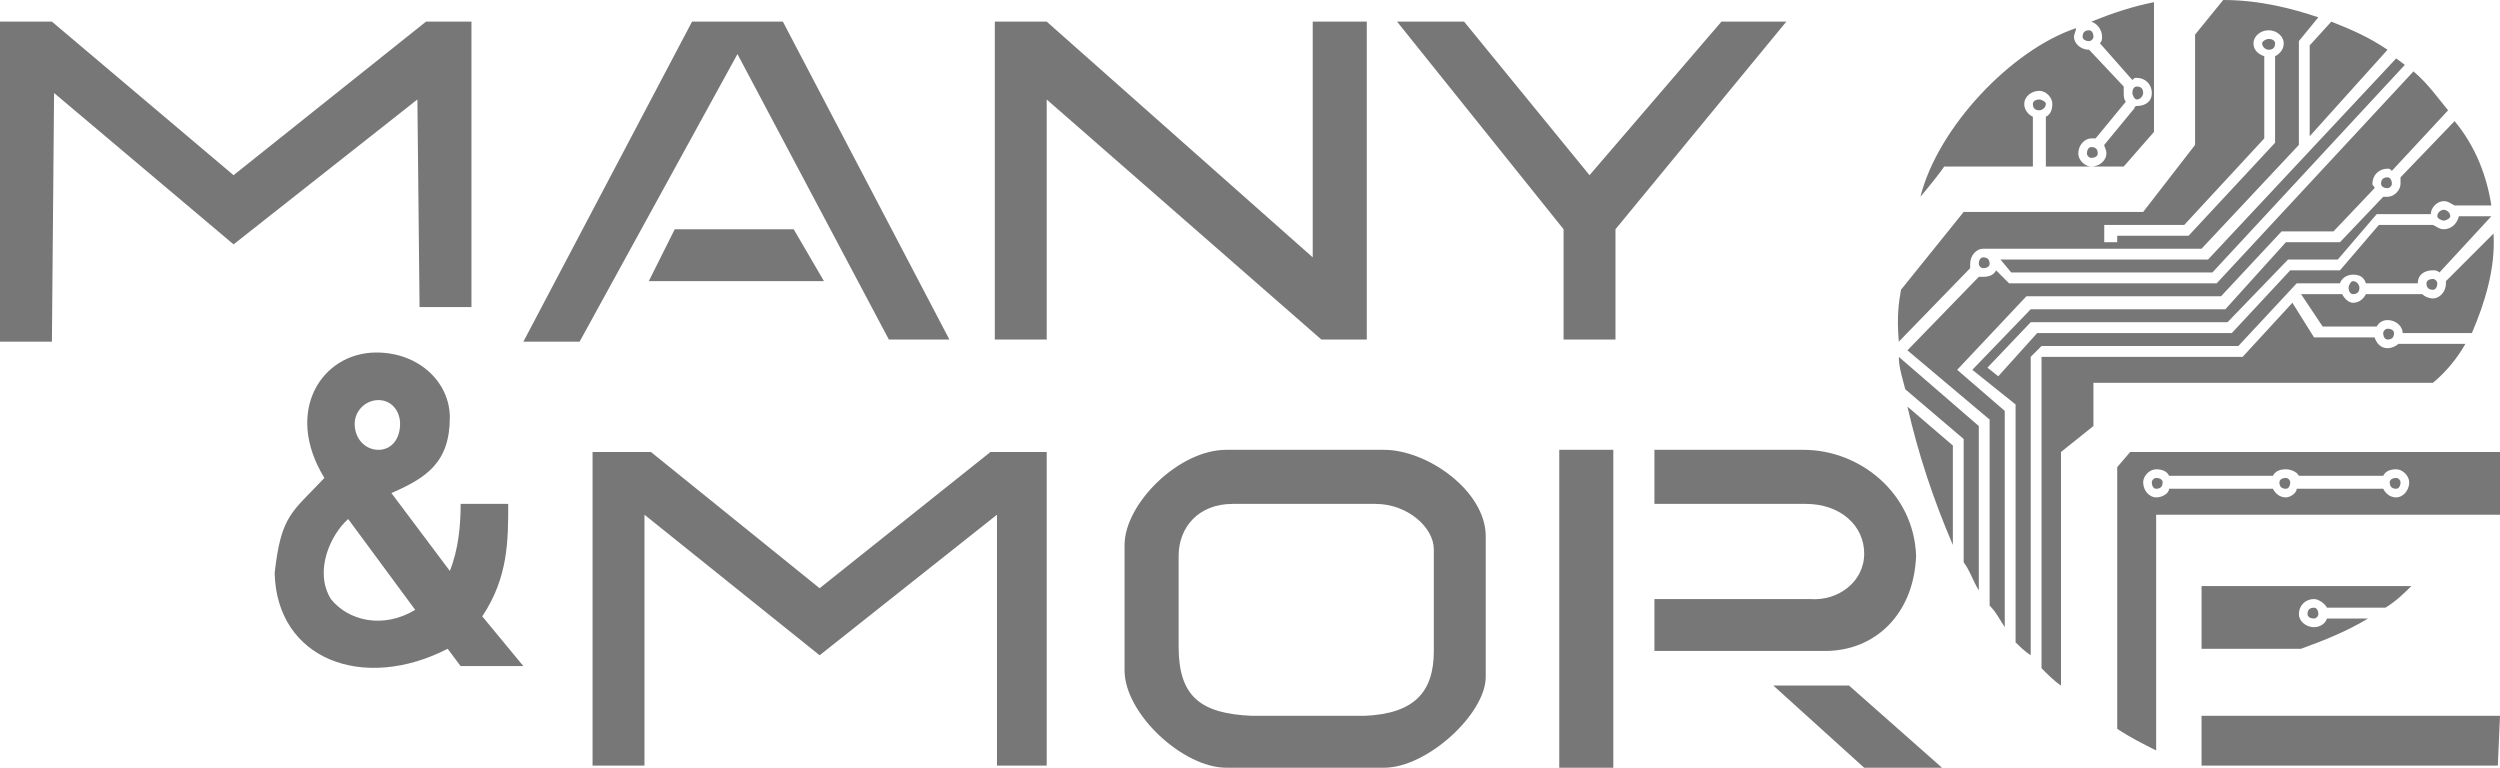
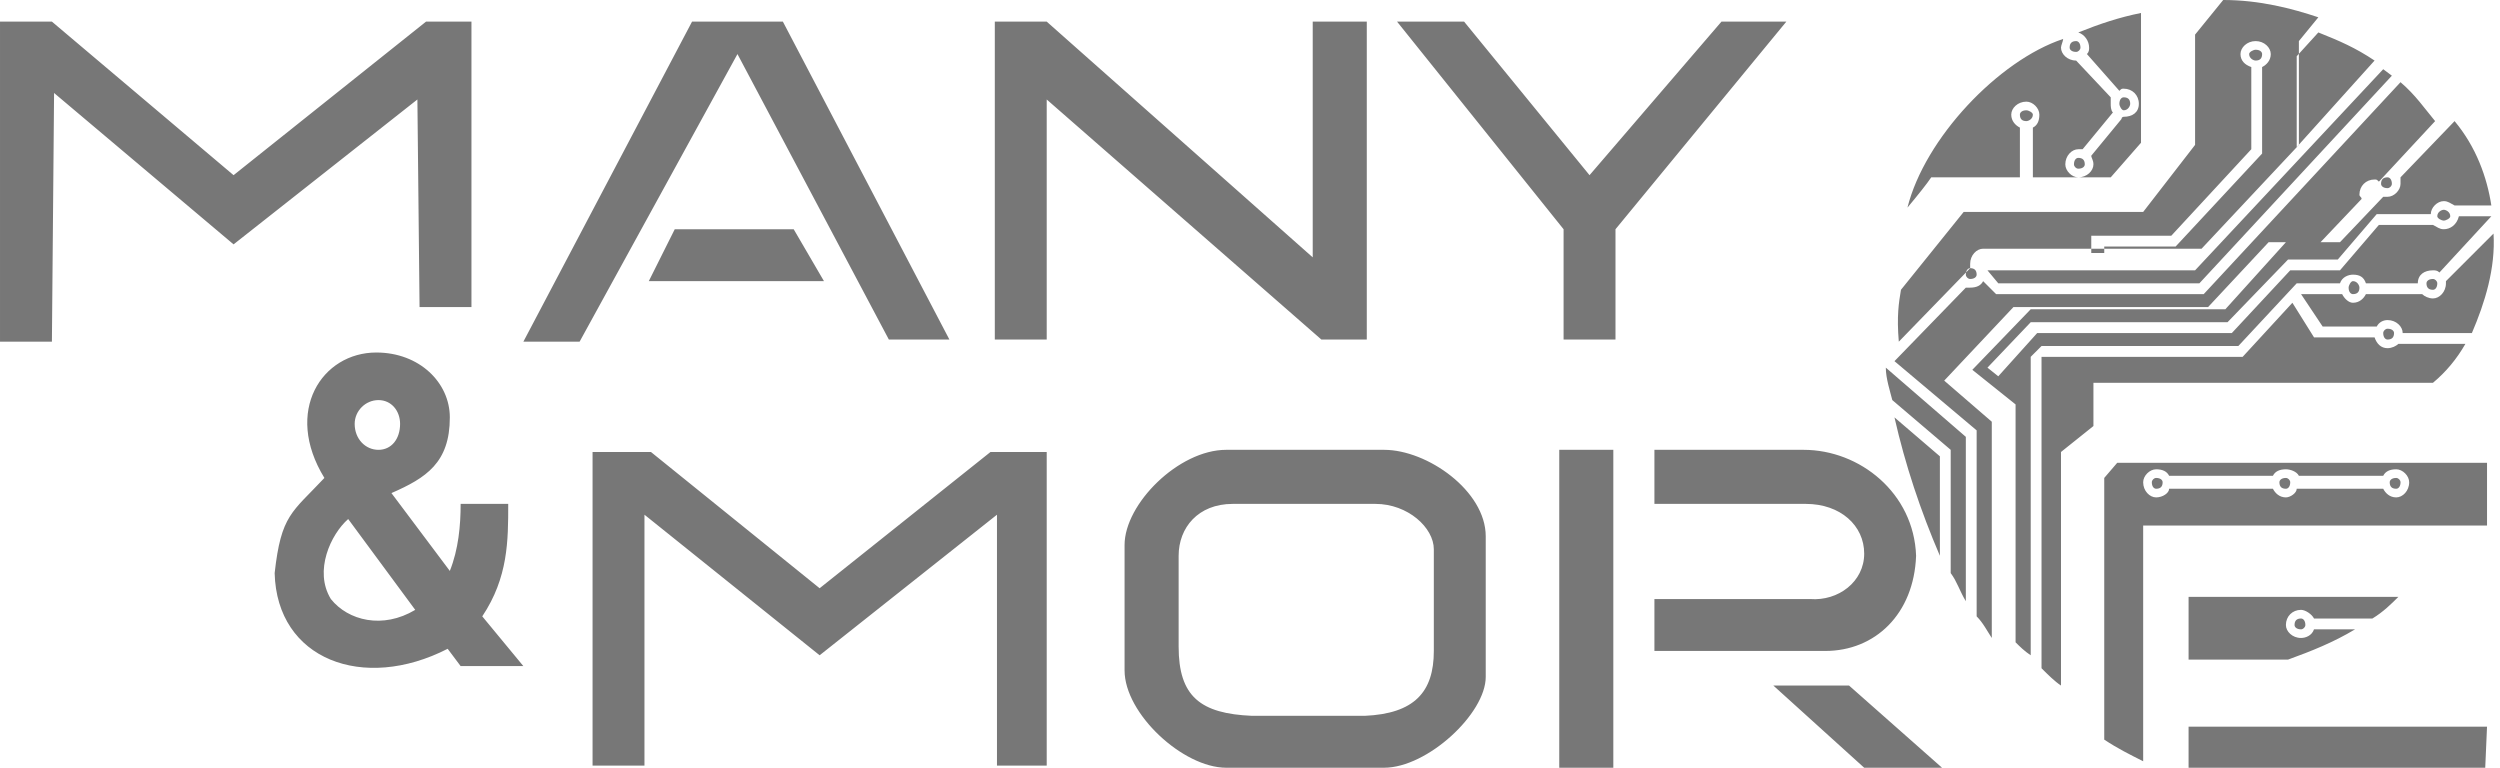
<svg xmlns="http://www.w3.org/2000/svg" xml:space="preserve" width="150mm" height="46.064mm" version="1.1" style="shape-rendering:geometricPrecision; text-rendering:geometricPrecision; image-rendering:optimizeQuality; fill-rule:evenodd; clip-rule:evenodd" viewBox="0 0 14985.75 4602.03">
  <defs>
    <style type="text/css">
   
    .fil0 {fill:#777777}
   
  </style>
  </defs>
  <g id="Layer_x0020_1">
    <g id="_2261726201680">
-       <path class="fil0" d="M11174.5 4602.03l-544.46 -492.61 453.72 0 557.43 492.61 -466.69 0zm-1257.45 -1581.54l0 -324.09 894.48 0c337.05,0 661.14,259.27 674.1,635.22 -12.97,350.01 -246.31,570.39 -544.46,570.39l-1024.12 0 0 -311.12 933.37 0c168.52,12.97 324.08,-103.71 324.08,-272.23 0,-168.53 -142.59,-298.16 -350.02,-298.16l-907.44 0zm-570.39 -324.09l324.08 0 0 1905.63 -324.08 0 0 -1905.63zm-1166.71 1594.5l-674.1 0c-311.12,-12.97 -440.76,-116.68 -440.76,-414.84l0 -544.46c0,-168.53 116.68,-311.12 324.09,-311.12l855.59 0c194.46,0 350.02,142.59 350.02,272.24l0 609.28c0,246.31 -116.68,375.93 -414.84,388.9l0 0zm116.67 311.12l-946.33 0c-259.27,0 -609.28,-324.09 -609.28,-583.36l0 -751.89c0,-246.31 324.08,-570.39 609.28,-570.39l946.33 0c259.27,0 609.28,246.31 609.28,518.54l0 842.62c0,220.38 -350.02,544.46 -609.28,544.46l0 0.01zm-4433.51 -12.96l-311.11 0 0 -1879.7 350.01 0 1011.15 816.69 1024.12 -816.69 337.05 0 0 1879.7 -298.16 0 0 -1503.77 -1063 842.63 -1050.04 -842.63 0 1503.77 -0.01 0zm-1594.5 -2190.83c77.79,0 129.64,64.82 129.64,142.59 0,90.74 -51.85,155.56 -129.64,155.56 -77.78,0 -142.59,-64.82 -142.59,-155.56 0,-77.78 64.82,-142.59 142.59,-142.59zm-285.19 1192.64c-103.71,-168.53 0,-388.91 103.7,-479.65l401.87 544.47c-194.46,116.67 -401.87,64.81 -505.57,-64.82zm777.8 -570.39l285.2 0c0,220.37 0,440.75 -155.56,674.1l246.31 298.16 -375.94 0 -77.78 -103.71c-505.58,259.27 -1024.12,64.82 -1037.08,-453.72 38.89,-350.02 103.71,-362.97 298.17,-570.4 -246.31,-401.87 -12.97,-751.88 311.11,-751.88 259.27,0 440.76,181.49 440.76,388.9 0,272.24 -142.59,362.97 -350.02,453.72l350.02 466.69c51.85,-129.63 64.82,-272.23 64.82,-401.87l0 0.01zm6922.49 -985.23l-311.12 0 0 -661.13 -998.19 -1244.5 401.87 0 751.89 920.41 790.77 -920.41 388.9 0 -1024.11 1244.5 0 661.13zm-3409.39 0l-311.12 0 0 -1905.62 311.12 0 1594.5 1413.02 0 -1413.02 324.09 0 0 1905.62 -272.24 0 -1646.35 -1438.93 0 1438.93zm-311.12 0l0 -1905.62 0 1905.62zm-1024.12 -350.01l-1050.04 0 155.56 -311.12 712.99 0 181.49 311.12zm-1464.87 362.97l-337.05 0 1011.15 -1918.59 544.46 0 998.19 1905.62 -362.97 0 -907.45 -1711.17 -946.33 1724.14zm-3163.08 0l-311.12 0 0 -1918.59 311.12 0 1088.92 920.41 1153.75 -920.41 272.23 0 0 1711.17 -311.12 0 -12.96 -1244.49 -1101.9 868.54 -1075.96 -907.44 -12.97 1490.8 0 -0.01zm13974.6 881.52l-518.54 0c0,25.93 -38.89,51.85 -64.82,51.85 -38.89,0 -64.82,-25.94 -77.78,-51.85l-622.25 0c0,25.93 -38.89,51.85 -77.79,51.85 -38.89,0 -77.78,-38.89 -77.78,-90.74 0,-38.89 38.89,-77.79 77.78,-77.79 38.89,0 64.82,12.97 77.79,38.89l622.25 0c12.96,-25.93 38.89,-38.89 77.78,-38.89 25.93,0 64.82,12.97 77.79,38.89l505.57 0c12.97,-25.93 38.89,-38.89 77.79,-38.89 38.89,0 77.78,38.89 77.78,77.79 0,51.85 -38.89,90.74 -77.78,90.74 -38.89,0 -64.82,-25.94 -77.79,-51.85l0 0zm77.78 -64.82c12.97,0 25.94,12.96 25.94,25.93 0,25.93 -12.97,38.89 -25.94,38.89 -25.93,0 -38.89,-12.97 -38.89,-38.89 0,-12.97 12.97,-25.93 38.89,-25.93zm-1438.94 0c25.93,0 38.89,12.96 38.89,25.93 0,25.93 -12.97,38.89 -38.89,38.89 -12.97,0 -25.93,-12.97 -25.93,-38.89 0,-12.97 12.96,-25.93 25.93,-25.93zm1477.84 -868.55l414.83 0c77.79,-181.49 142.6,-388.9 129.64,-596.31l-285.2 285.19c0,12.97 0,12.97 0,12.97 0,51.85 -38.88,90.74 -77.78,90.74 -25.93,0 -51.85,-12.97 -64.82,-25.93l-337.05 0c-12.97,25.93 -38.89,51.85 -77.78,51.85 -25.94,0 -51.86,-25.94 -64.82,-51.85l-246.31 0 129.63 194.45 324.09 0c12.96,-25.93 38.89,-38.88 64.82,-38.88 51.85,0 90.74,38.88 90.74,77.78zm-25.93 64.82c-12.97,12.96 -38.89,25.93 -64.82,25.93 -38.89,0 -64.82,-25.93 -77.78,-64.82l-362.97 0 -129.64 -207.41 -298.16 324.09 -1205.6 0 0 1866.74c38.89,38.89 77.78,77.78 116.67,103.71l0 -1400.06 194.46 -155.56 0 -259.26 2035.27 0c77.78,-64.82 142.59,-142.6 194.46,-233.35l-401.87 0 -0.01 0zm-64.82 -90.74c25.93,0 38.89,12.96 38.89,25.93 0,25.93 -12.97,38.89 -38.89,38.89 -12.97,0 -25.94,-12.97 -25.94,-38.89 0,-12.97 12.97,-25.93 25.94,-25.93zm-129.64 -272.23c-12.97,-38.89 -38.89,-51.85 -77.78,-51.85 -25.94,0 -64.82,12.96 -77.79,51.85l-259.27 0 -350.01 375.93 -1179.68 0 -64.82 64.82 0 1788.96c-38.89,-25.93 -64.82,-51.85 -90.74,-77.79l0 -1425.97 -259.27 -207.41 350.02 -362.97 1166.71 0 362.97 -401.87 324.09 0 259.26 -272.24c0,0 12.97,0 25.94,0 38.89,0 77.78,-38.89 77.78,-77.78 0,-12.97 0,-25.93 0,-38.89l324.09 -337.05c129.63,155.56 194.46,337.05 220.37,505.58l-220.37 0c-25.94,-12.97 -38.89,-25.94 -64.82,-25.94 -38.89,0 -77.79,38.89 -77.79,77.79l-324.08 0 -233.35 272.23 -298.16 0 -362.97 375.94 -1179.67 0 -259.27 272.23 64.82 51.85 233.34 -259.27 1166.71 0 350.02 -375.93 298.16 0 233.34 -272.24 324.09 0c25.93,12.97 38.89,25.94 64.82,25.94 38.89,0 77.78,-25.94 90.74,-77.79l194.46 0 -311.12 337.05c-12.97,-12.96 -25.93,-12.96 -38.89,-12.96 -51.85,0 -90.74,25.93 -90.74,77.78l-311.12 0 0 0.01zm-77.78 -12.97c25.93,0 38.89,25.93 38.89,38.89 0,25.93 -12.97,38.89 -38.89,38.89 -12.97,0 -25.94,-12.97 -25.94,-38.89 0,-12.97 12.97,-38.89 25.94,-38.89zm479.64 -12.97c12.97,0 25.93,12.97 25.93,25.94 0,25.93 -12.96,38.89 -25.93,38.89 -25.93,0 -38.89,-12.97 -38.89,-38.89 0,-12.97 12.97,-25.94 38.89,-25.94zm-881.51 1192.65c12.96,0 25.93,12.96 25.93,25.93 0,25.93 -12.97,38.89 -25.93,38.89 -25.94,0 -38.89,-12.97 -38.89,-38.89 0,-12.97 12.96,-25.93 38.89,-25.93zm946.33 -1607.47c12.96,0 38.89,12.96 38.89,38.89 0,12.96 -25.94,25.93 -38.89,25.93 -12.97,0 -38.89,-12.97 -38.89,-25.93 0,-25.94 25.93,-38.89 38.89,-38.89zm-337.05 -194.46c12.96,0 25.93,12.97 25.93,38.89 0,12.97 -12.97,25.94 -25.93,25.94 -25.94,0 -38.89,-12.97 -38.89,-25.94 0,-25.93 12.96,-38.89 38.89,-38.89zm-2501.94 544.47c0,-12.97 0,-25.94 0,-25.94 0,-51.85 38.89,-90.74 77.78,-90.74l1309.31 0 583.37 -622.24 0 -622.25 116.67 -142.59c-155.56,-51.86 -350.02,-103.71 -570.4,-103.71l-168.52 207.41 0 661.14 -311.12 401.86 -1075.97 0 -375.94 466.69c-12.96,77.79 -25.93,155.56 -12.96,311.12l427.79 -440.75 0 0zm77.78 -64.82c25.93,0 38.89,12.97 38.89,38.89 0,12.96 -12.97,25.93 -38.89,25.93 -12.97,0 -25.93,-12.97 -25.93,-25.93 0,-25.93 12.96,-38.89 25.93,-38.89zm-25.93 116.67l-427.8 440.75 492.62 414.84 0 1114.86c38.89,38.89 64.81,90.74 90.74,129.63l0 -1296.34 -285.2 -246.31 414.84 -440.76 1166.71 0 362.97 -388.9 311.12 0 246.31 -259.27c0,-12.96 -12.97,-12.96 -12.97,-25.93 0,-51.85 38.89,-90.74 90.74,-90.74 12.97,0 12.97,0 25.93,12.96l337.06 -362.97c-64.82,-77.78 -116.68,-155.55 -207.41,-233.34l-1179.68 1270.42 -1244.5 0 -77.78 -77.79c-12.97,25.94 -38.89,38.89 -77.78,38.89 -12.97,0 -25.94,0 -25.94,0l0 0 0 0zm674.1 -777.81c25.93,0 38.89,12.97 38.89,38.89 0,12.97 -12.97,25.93 -38.89,25.93 -12.97,0 -25.94,-12.96 -25.94,-25.93 0,-25.93 12.97,-38.89 25.94,-38.89zm272.23 -362.97c25.93,0 38.89,12.97 38.89,38.89 0,12.97 -12.97,38.89 -38.89,38.89 -12.97,0 -25.93,-25.93 -25.93,-38.89 0,-25.93 12.96,-38.89 25.93,-38.89zm-583.36 77.79c12.96,0 38.89,12.96 38.89,25.93 0,25.93 -25.94,38.89 -38.89,38.89 -25.94,0 -38.89,-12.97 -38.89,-38.89 0,-12.97 12.96,-25.93 38.89,-25.93zm298.16 -414.84c12.97,0 25.93,12.97 25.93,38.89 0,12.97 -12.96,25.93 -25.93,25.93 -25.93,0 -38.89,-12.96 -38.89,-25.93 0,-25.93 12.97,-38.89 38.89,-38.89zm64.82 816.7l142.6 0 181.49 -207.41 0 -777.81c-129.64,25.93 -246.31,64.82 -375.94,116.67 38.89,12.97 64.82,51.85 64.82,90.74 0,12.97 0,25.94 -12.97,38.89l194.46 220.38c12.97,-12.96 12.97,-12.96 25.93,-12.96 51.86,0 90.75,38.88 90.75,90.74 0,51.85 -38.89,77.78 -90.75,77.78 0,0 -12.96,0 -12.96,12.97l-181.49 220.37c0,12.97 12.96,25.94 12.96,51.86 0,38.89 -38.89,77.78 -90.74,77.78 -38.89,0 -77.78,-38.89 -77.78,-77.78 0,-51.86 38.89,-90.74 77.78,-90.74 12.97,0 12.97,0 25.93,0l181.5 -220.38c-12.97,-12.97 -12.97,-38.89 -12.97,-51.85 0,-12.97 0,-25.94 0,-38.89l-207.41 -220.38c0,0 0,0 0,0 -51.85,0 -90.74,-38.89 -90.74,-77.79 0,-12.96 12.96,-38.89 12.96,-51.85 -388.9,129.64 -829.65,596.32 -933.36,1011.15 64.82,-77.78 116.67,-142.59 142.59,-181.49l531.5 0 0 -298.16c-25.94,-12.97 -51.85,-38.89 -51.85,-77.79 0,-38.89 38.89,-77.78 90.74,-77.78 38.89,0 77.78,38.89 77.78,77.78 0,38.89 -12.96,64.82 -38.89,77.79l0 298.16 324.09 0 -0.01 0zm1011.15 -764.84c25.94,0 38.89,12.96 38.89,25.93 0,25.93 -12.96,38.89 -38.89,38.89 -12.96,0 -38.89,-12.97 -38.89,-38.89 0,-12.97 25.94,-25.93 38.89,-25.93zm-479.64 1179.67l518.54 -557.43 0 -518.54c25.93,-12.97 51.85,-38.89 51.85,-77.79 0,-38.89 -38.89,-77.78 -90.74,-77.78 -51.85,0 -90.74,38.89 -90.74,77.78 0,38.89 25.93,64.82 64.81,77.79l0 492.61 -479.64 518.54 -479.64 0 0 103.71 77.78 0 0 -38.89 427.79 0 0.01 0zm855.59 -1283.38l-129.64 142.59 0 544.46 466.69 -518.54c-116.67,-77.78 -207.41,-116.67 -337.05,-168.52zm-1918.6 1503.76l-64.82 -77.78 1244.5 0 1127.82 -1205.6 51.85 38.89 -1153.74 1244.49 -1205.6 0zm-635.21 700.02c-12.96,-51.85 -38.89,-129.63 -38.89,-194.46l479.65 414.84 0 985.22c-38.89,-64.82 -51.85,-116.68 -90.74,-168.53l0 -738.92 -350.02 -298.16 0 0zm285.2 933.37c-116.68,-272.24 -207.41,-544.47 -272.24,-829.66l272.24 233.34 0 596.32zm985.22 -466.69l77.78 -90.74 2216.75 0 0 375.93 -2061.19 0 0 1413.02c-77.79,-38.89 -155.56,-77.78 -233.34,-129.63l0 -1568.58zm1179.67 842.62c12.97,0 25.93,12.97 25.93,38.89 0,12.97 -12.96,25.94 -25.93,25.94 -25.93,0 -38.89,-12.97 -38.89,-25.94 0,-25.93 12.97,-38.89 38.89,-38.89zm77.79 64.82c-12.97,38.89 -51.86,51.85 -77.79,51.85 -51.85,0 -90.74,-38.89 -90.74,-77.78 0,-51.85 38.89,-90.74 90.74,-90.74 25.93,0 64.82,25.93 77.79,51.85l350.01 0c64.82,-38.89 116.68,-90.74 155.56,-129.64l-1257.45 0 0 375.94 596.32 0c142.59,-51.85 272.23,-103.71 401.87,-181.49l-246.31 0 0 0zm-751.89 583.36l1788.96 0 -12.97 298.16c-583.36,0 -1179.67,0 -1775.99,0l0 -298.16z" />
+       <path class="fil0" d="M11174.5 4602.03l-544.46 -492.61 453.72 0 557.43 492.61 -466.69 0zm-1257.45 -1581.54l0 -324.09 894.48 0c337.05,0 661.14,259.27 674.1,635.22 -12.97,350.01 -246.31,570.39 -544.46,570.39l-1024.12 0 0 -311.12 933.37 0c168.52,12.97 324.08,-103.71 324.08,-272.23 0,-168.53 -142.59,-298.16 -350.02,-298.16l-907.44 0zm-570.39 -324.09l324.08 0 0 1905.63 -324.08 0 0 -1905.63zm-1166.71 1594.5l-674.1 0c-311.12,-12.97 -440.76,-116.68 -440.76,-414.84l0 -544.46c0,-168.53 116.68,-311.12 324.09,-311.12l855.59 0c194.46,0 350.02,142.59 350.02,272.24l0 609.28c0,246.31 -116.68,375.93 -414.84,388.9l0 0zm116.67 311.12l-946.33 0c-259.27,0 -609.28,-324.09 -609.28,-583.36l0 -751.89c0,-246.31 324.08,-570.39 609.28,-570.39l946.33 0c259.27,0 609.28,246.31 609.28,518.54l0 842.62c0,220.38 -350.02,544.46 -609.28,544.46l0 0.01zm-4433.51 -12.96l-311.11 0 0 -1879.7 350.01 0 1011.15 816.69 1024.12 -816.69 337.05 0 0 1879.7 -298.16 0 0 -1503.77 -1063 842.63 -1050.04 -842.63 0 1503.77 -0.01 0zm-1594.5 -2190.83c77.79,0 129.64,64.82 129.64,142.59 0,90.74 -51.85,155.56 -129.64,155.56 -77.78,0 -142.59,-64.82 -142.59,-155.56 0,-77.78 64.82,-142.59 142.59,-142.59zm-285.19 1192.64c-103.71,-168.53 0,-388.91 103.7,-479.65l401.87 544.47c-194.46,116.67 -401.87,64.81 -505.57,-64.82zm777.8 -570.39l285.2 0c0,220.37 0,440.75 -155.56,674.1l246.31 298.16 -375.94 0 -77.78 -103.71c-505.58,259.27 -1024.12,64.82 -1037.08,-453.72 38.89,-350.02 103.71,-362.97 298.17,-570.4 -246.31,-401.87 -12.97,-751.88 311.11,-751.88 259.27,0 440.76,181.49 440.76,388.9 0,272.24 -142.59,362.97 -350.02,453.72l350.02 466.69c51.85,-129.63 64.82,-272.23 64.82,-401.87l0 0.01zm6922.49 -985.23l-311.12 0 0 -661.13 -998.19 -1244.5 401.87 0 751.89 920.41 790.77 -920.41 388.9 0 -1024.11 1244.5 0 661.13zm-3409.39 0l-311.12 0 0 -1905.62 311.12 0 1594.5 1413.02 0 -1413.02 324.09 0 0 1905.62 -272.24 0 -1646.35 -1438.93 0 1438.93zm-311.12 0l0 -1905.62 0 1905.62zm-1024.12 -350.01l-1050.04 0 155.56 -311.12 712.99 0 181.49 311.12zm-1464.87 362.97l-337.05 0 1011.15 -1918.59 544.46 0 998.19 1905.62 -362.97 0 -907.45 -1711.17 -946.33 1724.14zm-3163.08 0l-311.12 0 0 -1918.59 311.12 0 1088.92 920.41 1153.75 -920.41 272.23 0 0 1711.17 -311.12 0 -12.96 -1244.49 -1101.9 868.54 -1075.96 -907.44 -12.97 1490.8 0 -0.01zm13974.6 881.52l-518.54 0c0,25.93 -38.89,51.85 -64.82,51.85 -38.89,0 -64.82,-25.94 -77.78,-51.85l-622.25 0c0,25.93 -38.89,51.85 -77.79,51.85 -38.89,0 -77.78,-38.89 -77.78,-90.74 0,-38.89 38.89,-77.79 77.78,-77.79 38.89,0 64.82,12.97 77.79,38.89l622.25 0c12.96,-25.93 38.89,-38.89 77.78,-38.89 25.93,0 64.82,12.97 77.79,38.89l505.57 0c12.97,-25.93 38.89,-38.89 77.79,-38.89 38.89,0 77.78,38.89 77.78,77.79 0,51.85 -38.89,90.74 -77.78,90.74 -38.89,0 -64.82,-25.94 -77.79,-51.85l0 0zm77.78 -64.82c12.97,0 25.94,12.96 25.94,25.93 0,25.93 -12.97,38.89 -25.94,38.89 -25.93,0 -38.89,-12.97 -38.89,-38.89 0,-12.97 12.97,-25.93 38.89,-25.93zm-1438.94 0c25.93,0 38.89,12.96 38.89,25.93 0,25.93 -12.97,38.89 -38.89,38.89 -12.97,0 -25.93,-12.97 -25.93,-38.89 0,-12.97 12.96,-25.93 25.93,-25.93zm1477.84 -868.55l414.83 0c77.79,-181.49 142.6,-388.9 129.64,-596.31l-285.2 285.19c0,12.97 0,12.97 0,12.97 0,51.85 -38.88,90.74 -77.78,90.74 -25.93,0 -51.85,-12.97 -64.82,-25.93l-337.05 0c-12.97,25.93 -38.89,51.85 -77.78,51.85 -25.94,0 -51.86,-25.94 -64.82,-51.85l-246.31 0 129.63 194.45 324.09 0c12.96,-25.93 38.89,-38.88 64.82,-38.88 51.85,0 90.74,38.88 90.74,77.78zm-25.93 64.82c-12.97,12.96 -38.89,25.93 -64.82,25.93 -38.89,0 -64.82,-25.93 -77.78,-64.82l-362.97 0 -129.64 -207.41 -298.16 324.09 -1205.6 0 0 1866.74c38.89,38.89 77.78,77.78 116.67,103.71l0 -1400.06 194.46 -155.56 0 -259.26 2035.27 0c77.78,-64.82 142.59,-142.6 194.46,-233.35l-401.87 0 -0.01 0zm-64.82 -90.74c25.93,0 38.89,12.96 38.89,25.93 0,25.93 -12.97,38.89 -38.89,38.89 -12.97,0 -25.94,-12.97 -25.94,-38.89 0,-12.97 12.97,-25.93 25.94,-25.93zm-129.64 -272.23c-12.97,-38.89 -38.89,-51.85 -77.78,-51.85 -25.94,0 -64.82,12.96 -77.79,51.85l-259.27 0 -350.01 375.93 -1179.68 0 -64.82 64.82 0 1788.96c-38.89,-25.93 -64.82,-51.85 -90.74,-77.79l0 -1425.97 -259.27 -207.41 350.02 -362.97 1166.71 0 362.97 -401.87 324.09 0 259.26 -272.24c0,0 12.97,0 25.94,0 38.89,0 77.78,-38.89 77.78,-77.78 0,-12.97 0,-25.93 0,-38.89l324.09 -337.05c129.63,155.56 194.46,337.05 220.37,505.58l-220.37 0c-25.94,-12.97 -38.89,-25.94 -64.82,-25.94 -38.89,0 -77.79,38.89 -77.79,77.79l-324.08 0 -233.35 272.23 -298.16 0 -362.97 375.94 -1179.67 0 -259.27 272.23 64.82 51.85 233.34 -259.27 1166.71 0 350.02 -375.93 298.16 0 233.34 -272.24 324.09 0c25.93,12.97 38.89,25.94 64.82,25.94 38.89,0 77.78,-25.94 90.74,-77.79l194.46 0 -311.12 337.05c-12.97,-12.96 -25.93,-12.96 -38.89,-12.96 -51.85,0 -90.74,25.93 -90.74,77.78l-311.12 0 0 0.01zm-77.78 -12.97c25.93,0 38.89,25.93 38.89,38.89 0,25.93 -12.97,38.89 -38.89,38.89 -12.97,0 -25.94,-12.97 -25.94,-38.89 0,-12.97 12.97,-38.89 25.94,-38.89zm479.64 -12.97c12.97,0 25.93,12.97 25.93,25.94 0,25.93 -12.96,38.89 -25.93,38.89 -25.93,0 -38.89,-12.97 -38.89,-38.89 0,-12.97 12.97,-25.94 38.89,-25.94zm-881.51 1192.65c12.96,0 25.93,12.96 25.93,25.93 0,25.93 -12.97,38.89 -25.93,38.89 -25.94,0 -38.89,-12.97 -38.89,-38.89 0,-12.97 12.96,-25.93 38.89,-25.93zm946.33 -1607.47c12.96,0 38.89,12.96 38.89,38.89 0,12.96 -25.94,25.93 -38.89,25.93 -12.97,0 -38.89,-12.97 -38.89,-25.93 0,-25.94 25.93,-38.89 38.89,-38.89zm-337.05 -194.46c12.96,0 25.93,12.97 25.93,38.89 0,12.97 -12.97,25.94 -25.93,25.94 -25.94,0 -38.89,-12.97 -38.89,-25.94 0,-25.93 12.96,-38.89 38.89,-38.89zm-2501.94 544.47c0,-12.97 0,-25.94 0,-25.94 0,-51.85 38.89,-90.74 77.78,-90.74l1309.31 0 583.37 -622.24 0 -622.25 116.67 -142.59c-155.56,-51.86 -350.02,-103.71 -570.4,-103.71l-168.52 207.41 0 661.14 -311.12 401.86 -1075.97 0 -375.94 466.69c-12.96,77.79 -25.93,155.56 -12.96,311.12l427.79 -440.75 0 0zc25.93,0 38.89,12.97 38.89,38.89 0,12.96 -12.97,25.93 -38.89,25.93 -12.97,0 -25.93,-12.97 -25.93,-25.93 0,-25.93 12.96,-38.89 25.93,-38.89zm-25.93 116.67l-427.8 440.75 492.62 414.84 0 1114.86c38.89,38.89 64.81,90.74 90.74,129.63l0 -1296.34 -285.2 -246.31 414.84 -440.76 1166.71 0 362.97 -388.9 311.12 0 246.31 -259.27c0,-12.96 -12.97,-12.96 -12.97,-25.93 0,-51.85 38.89,-90.74 90.74,-90.74 12.97,0 12.97,0 25.93,12.96l337.06 -362.97c-64.82,-77.78 -116.68,-155.55 -207.41,-233.34l-1179.68 1270.42 -1244.5 0 -77.78 -77.79c-12.97,25.94 -38.89,38.89 -77.78,38.89 -12.97,0 -25.94,0 -25.94,0l0 0 0 0zm674.1 -777.81c25.93,0 38.89,12.97 38.89,38.89 0,12.97 -12.97,25.93 -38.89,25.93 -12.97,0 -25.94,-12.96 -25.94,-25.93 0,-25.93 12.97,-38.89 25.94,-38.89zm272.23 -362.97c25.93,0 38.89,12.97 38.89,38.89 0,12.97 -12.97,38.89 -38.89,38.89 -12.97,0 -25.93,-25.93 -25.93,-38.89 0,-25.93 12.96,-38.89 25.93,-38.89zm-583.36 77.79c12.96,0 38.89,12.96 38.89,25.93 0,25.93 -25.94,38.89 -38.89,38.89 -25.94,0 -38.89,-12.97 -38.89,-38.89 0,-12.97 12.96,-25.93 38.89,-25.93zm298.16 -414.84c12.97,0 25.93,12.97 25.93,38.89 0,12.97 -12.96,25.93 -25.93,25.93 -25.93,0 -38.89,-12.96 -38.89,-25.93 0,-25.93 12.97,-38.89 38.89,-38.89zm64.82 816.7l142.6 0 181.49 -207.41 0 -777.81c-129.64,25.93 -246.31,64.82 -375.94,116.67 38.89,12.97 64.82,51.85 64.82,90.74 0,12.97 0,25.94 -12.97,38.89l194.46 220.38c12.97,-12.96 12.97,-12.96 25.93,-12.96 51.86,0 90.75,38.88 90.75,90.74 0,51.85 -38.89,77.78 -90.75,77.78 0,0 -12.96,0 -12.96,12.97l-181.49 220.37c0,12.97 12.96,25.94 12.96,51.86 0,38.89 -38.89,77.78 -90.74,77.78 -38.89,0 -77.78,-38.89 -77.78,-77.78 0,-51.86 38.89,-90.74 77.78,-90.74 12.97,0 12.97,0 25.93,0l181.5 -220.38c-12.97,-12.97 -12.97,-38.89 -12.97,-51.85 0,-12.97 0,-25.94 0,-38.89l-207.41 -220.38c0,0 0,0 0,0 -51.85,0 -90.74,-38.89 -90.74,-77.79 0,-12.96 12.96,-38.89 12.96,-51.85 -388.9,129.64 -829.65,596.32 -933.36,1011.15 64.82,-77.78 116.67,-142.59 142.59,-181.49l531.5 0 0 -298.16c-25.94,-12.97 -51.85,-38.89 -51.85,-77.79 0,-38.89 38.89,-77.78 90.74,-77.78 38.89,0 77.78,38.89 77.78,77.78 0,38.89 -12.96,64.82 -38.89,77.79l0 298.16 324.09 0 -0.01 0zm1011.15 -764.84c25.94,0 38.89,12.96 38.89,25.93 0,25.93 -12.96,38.89 -38.89,38.89 -12.96,0 -38.89,-12.97 -38.89,-38.89 0,-12.97 25.94,-25.93 38.89,-25.93zm-479.64 1179.67l518.54 -557.43 0 -518.54c25.93,-12.97 51.85,-38.89 51.85,-77.79 0,-38.89 -38.89,-77.78 -90.74,-77.78 -51.85,0 -90.74,38.89 -90.74,77.78 0,38.89 25.93,64.82 64.81,77.79l0 492.61 -479.64 518.54 -479.64 0 0 103.71 77.78 0 0 -38.89 427.79 0 0.01 0zm855.59 -1283.38l-129.64 142.59 0 544.46 466.69 -518.54c-116.67,-77.78 -207.41,-116.67 -337.05,-168.52zm-1918.6 1503.76l-64.82 -77.78 1244.5 0 1127.82 -1205.6 51.85 38.89 -1153.74 1244.49 -1205.6 0zm-635.21 700.02c-12.96,-51.85 -38.89,-129.63 -38.89,-194.46l479.65 414.84 0 985.22c-38.89,-64.82 -51.85,-116.68 -90.74,-168.53l0 -738.92 -350.02 -298.16 0 0zm285.2 933.37c-116.68,-272.24 -207.41,-544.47 -272.24,-829.66l272.24 233.34 0 596.32zm985.22 -466.69l77.78 -90.74 2216.75 0 0 375.93 -2061.19 0 0 1413.02c-77.79,-38.89 -155.56,-77.78 -233.34,-129.63l0 -1568.58zm1179.67 842.62c12.97,0 25.93,12.97 25.93,38.89 0,12.97 -12.96,25.94 -25.93,25.94 -25.93,0 -38.89,-12.97 -38.89,-25.94 0,-25.93 12.97,-38.89 38.89,-38.89zm77.79 64.82c-12.97,38.89 -51.86,51.85 -77.79,51.85 -51.85,0 -90.74,-38.89 -90.74,-77.78 0,-51.85 38.89,-90.74 90.74,-90.74 25.93,0 64.82,25.93 77.79,51.85l350.01 0c64.82,-38.89 116.68,-90.74 155.56,-129.64l-1257.45 0 0 375.94 596.32 0c142.59,-51.85 272.23,-103.71 401.87,-181.49l-246.31 0 0 0zm-751.89 583.36l1788.96 0 -12.97 298.16c-583.36,0 -1179.67,0 -1775.99,0l0 -298.16z" />
    </g>
  </g>
</svg>